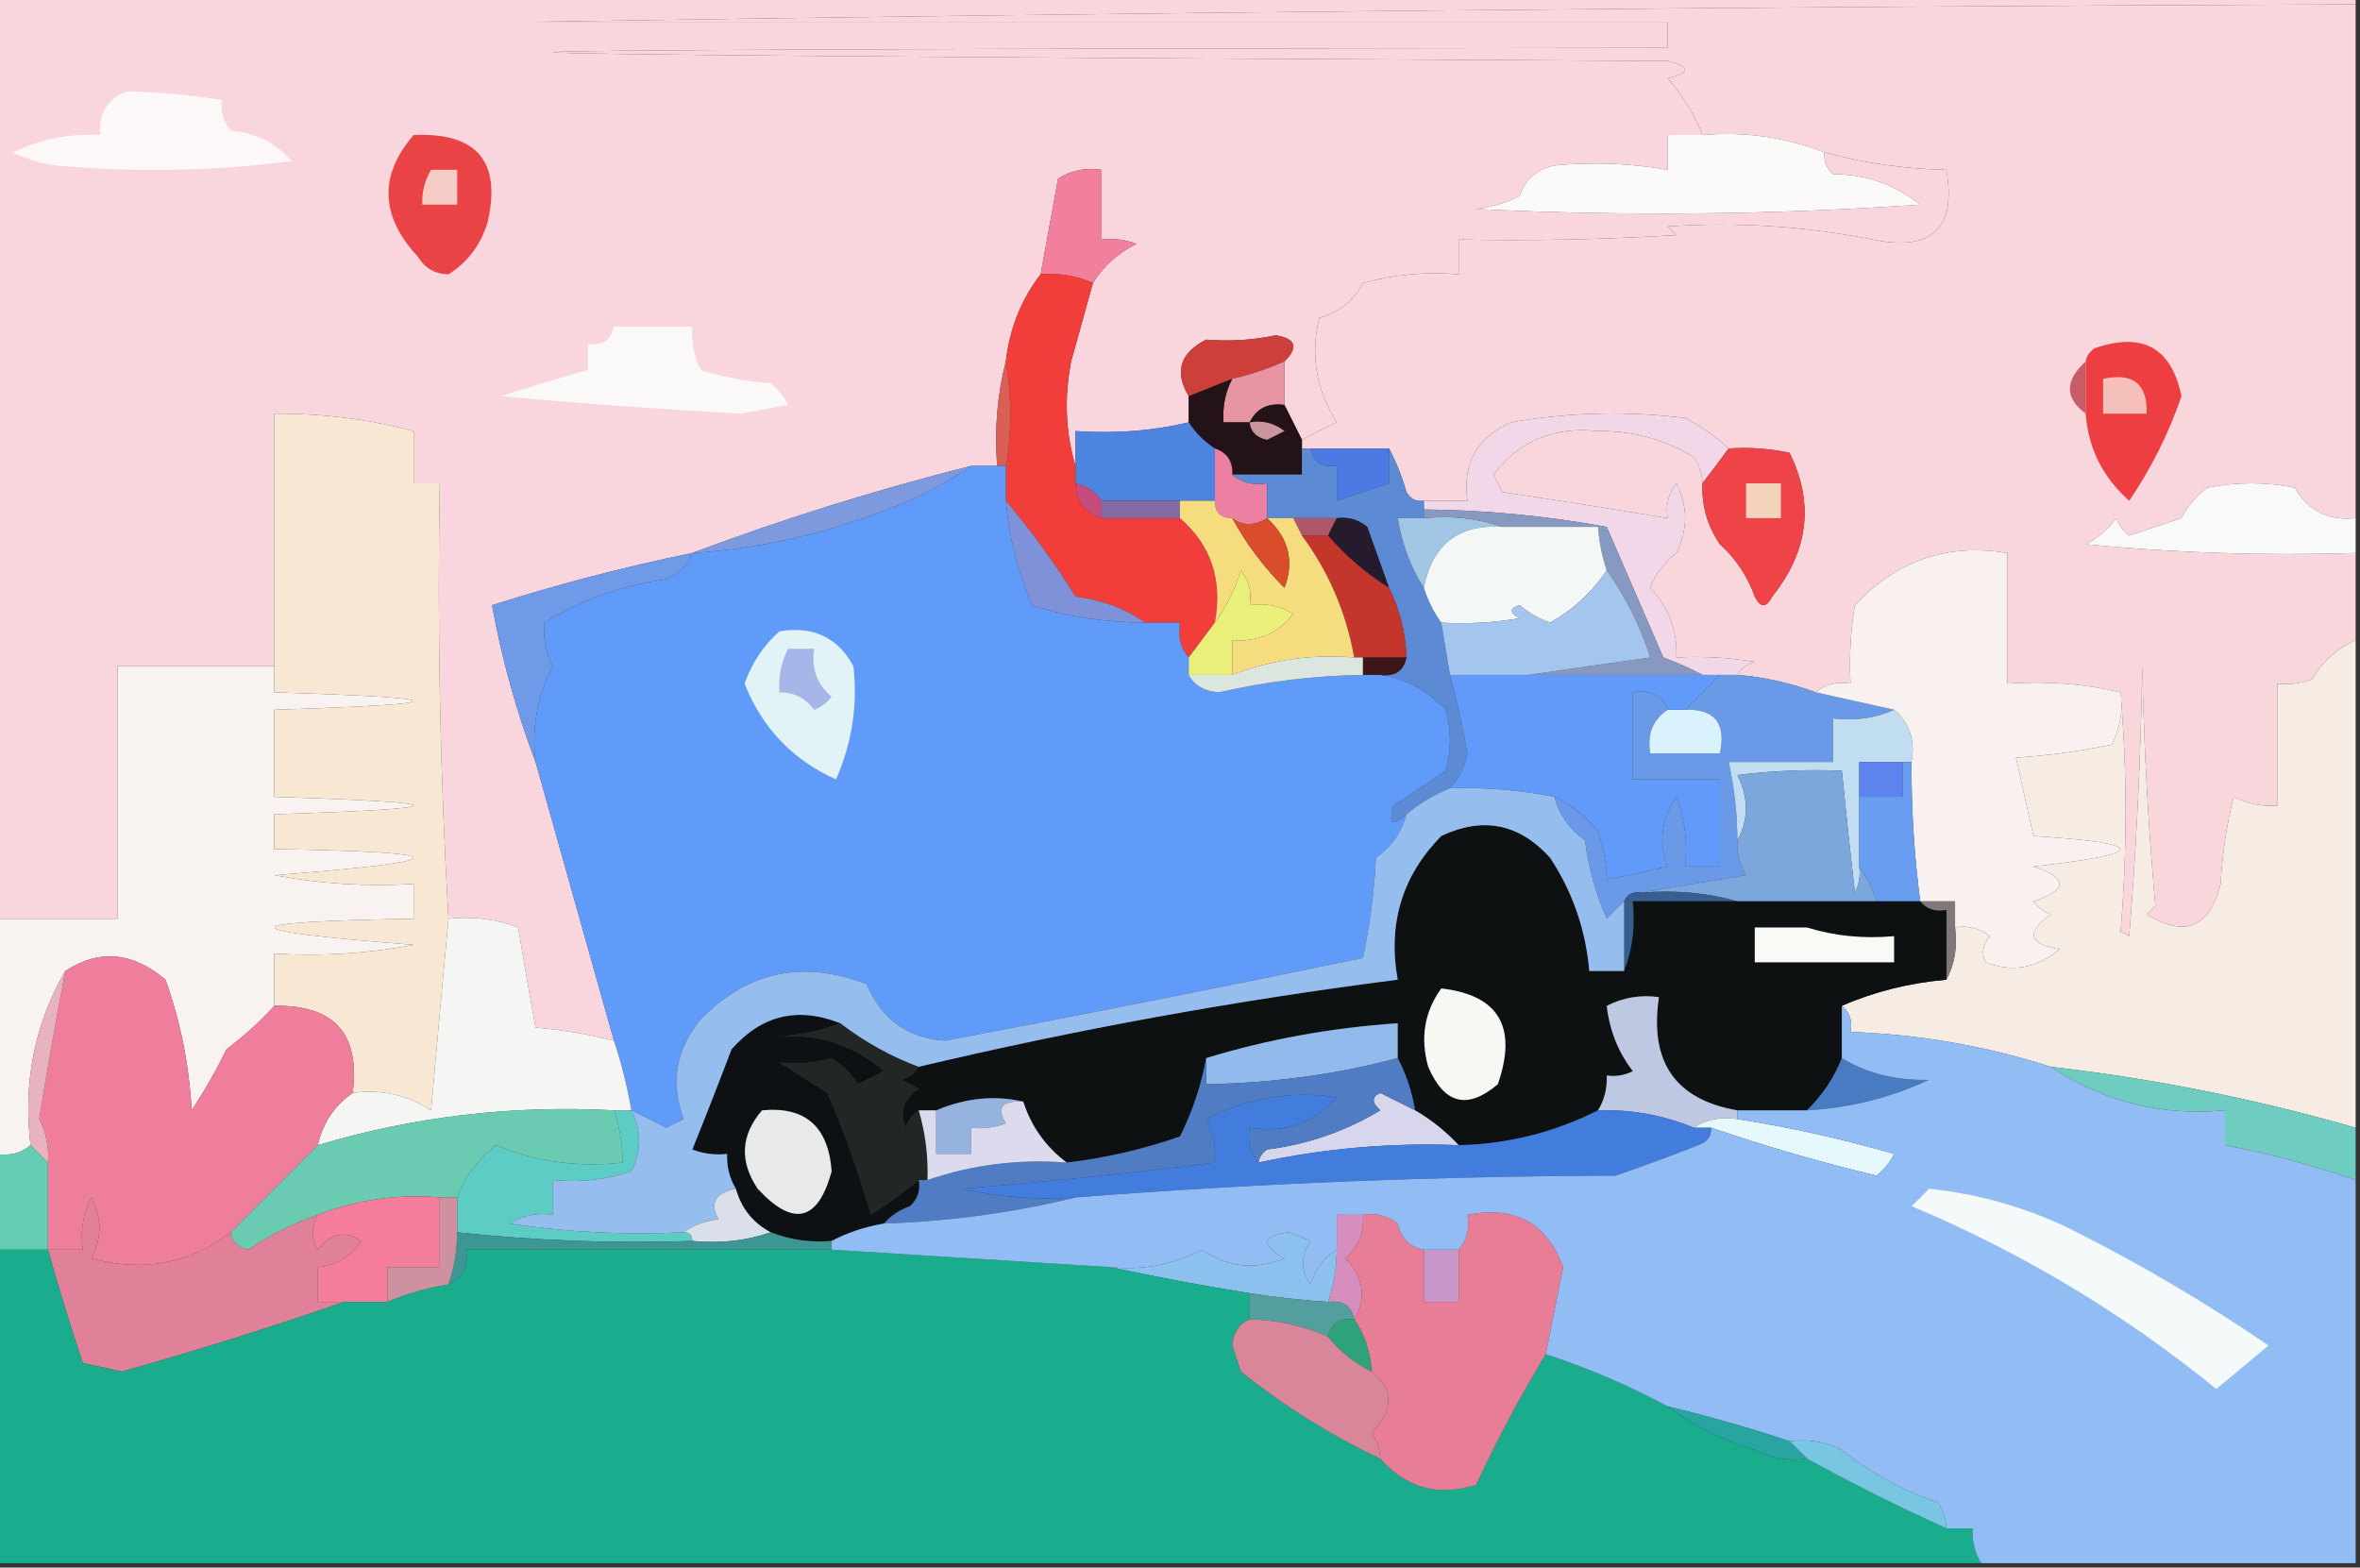
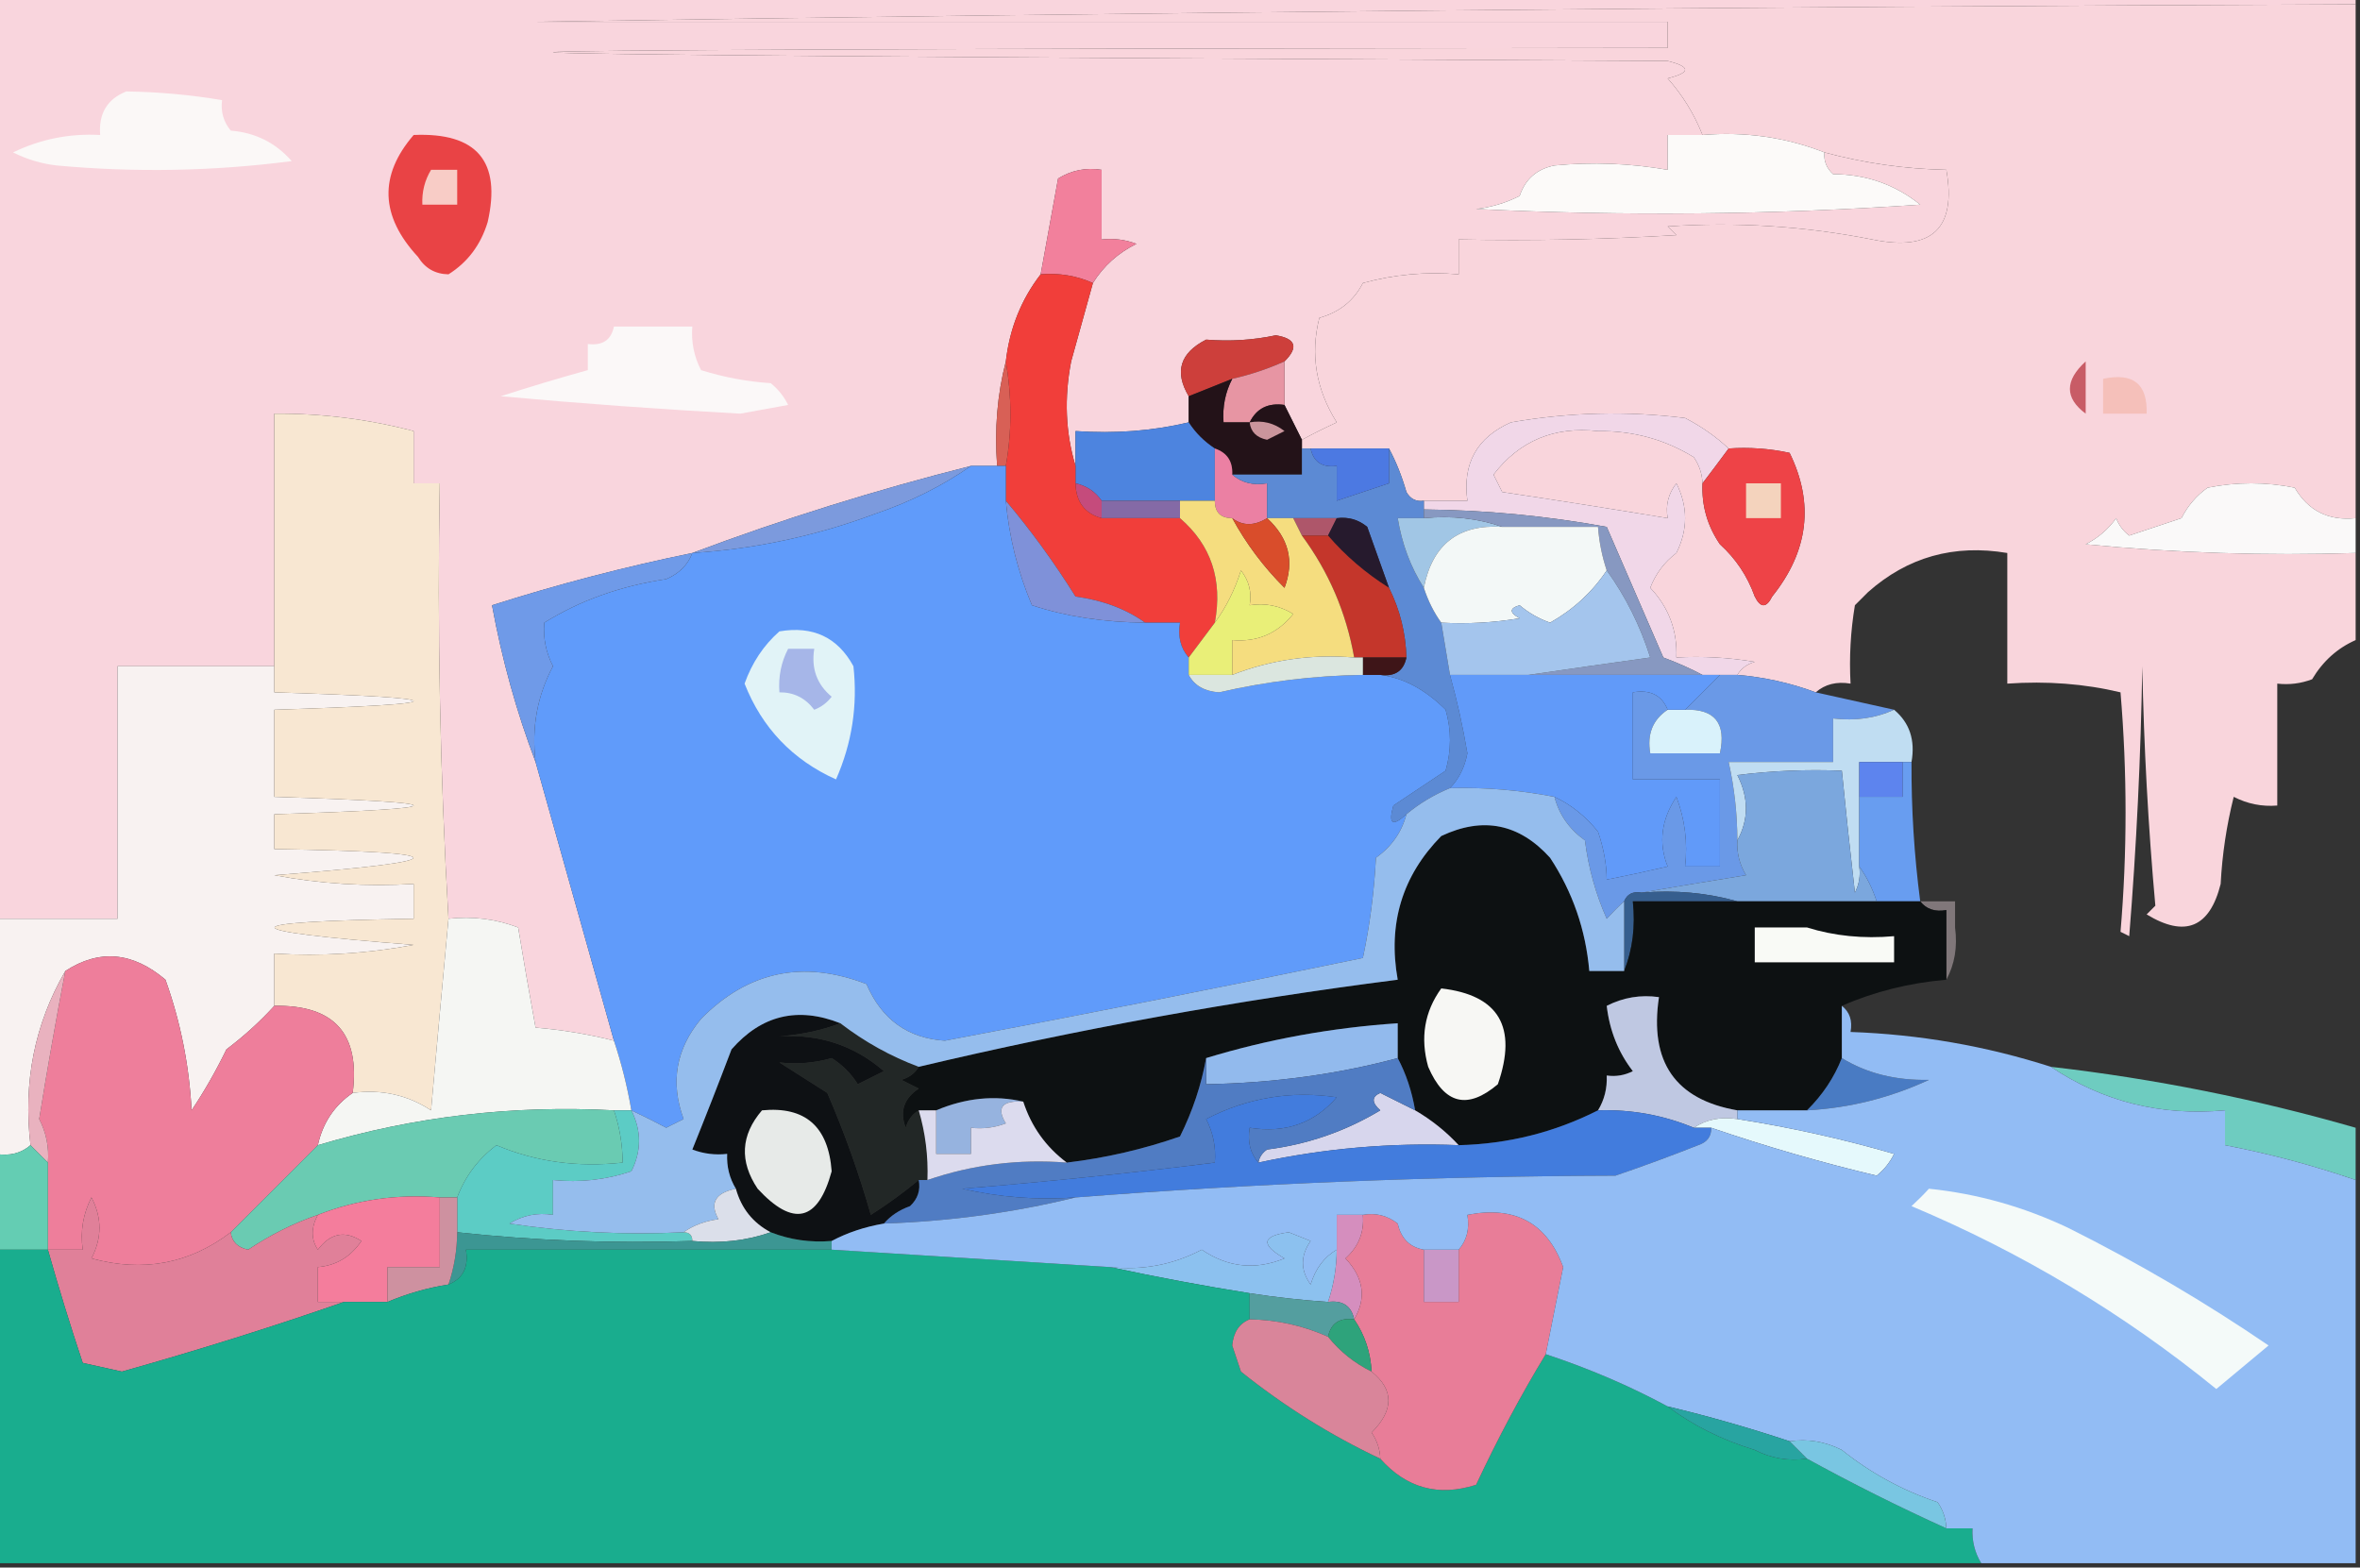
<svg xmlns="http://www.w3.org/2000/svg" style="shape-rendering:geometricPrecision; text-rendering:geometricPrecision; image-rendering:optimizeQuality; fill-rule:evenodd; clip-rule:evenodd" height="180px" width="271px" version="1.1">
  <rect width="100%" height="100%" fill="#333333" stroke="none" />
  <g>
    <path d="M -0.5,-0.5 C 89.833,-0.5 180.167,-0.5 270.5,-0.5C 270.5,-0.167 270.5,0.167 270.5,0.5C 200.83,0.762 131.163,1.428 61.5,2.5C 104.558,2.509 147.891,2.509 191.5,2.5C 191.5,3.5 191.5,4.5 191.5,5.5C 20.835,5.667 20.835,6.167 191.5,7C 194.167,7.667 194.167,8.333 191.5,9C 193.217,10.936 194.551,13.102 195.5,15.5C 194.167,15.5 192.833,15.5 191.5,15.5C 191.5,16.833 191.5,18.167 191.5,19.5C 187.181,18.751 182.848,18.584 178.5,19C 176.479,19.401 175.145,20.568 174.5,22.5C 172.922,23.298 171.256,23.798 169.5,24C 186.51,24.833 203.51,24.666 220.5,23.5C 217.606,21.179 214.273,20.012 210.5,20C 209.748,19.329 209.414,18.496 209.5,17.5C 214.067,18.736 218.734,19.402 223.5,19.5C 224.686,26.246 221.852,28.913 215,27.5C 207.218,25.964 199.384,25.464 191.5,26C 191.833,26.333 192.167,26.667 192.5,27C 184.173,27.5 175.84,27.666 167.5,27.5C 167.5,28.833 167.5,30.167 167.5,31.5C 163.774,31.177 160.107,31.511 156.5,32.5C 155.461,34.531 153.795,35.864 151.5,36.5C 150.444,40.703 151.111,44.703 153.5,48.5C 152.051,49.172 150.718,49.839 149.5,50.5C 148.833,49.167 148.167,47.833 147.5,46.5C 147.5,44.833 147.5,43.167 147.5,41.5C 149.137,39.876 148.803,38.876 146.5,38.5C 143.898,39.054 141.231,39.221 138.5,39C 135.5,40.525 134.833,42.692 136.5,45.5C 136.5,46.5 136.5,47.5 136.5,48.5C 132.366,49.485 128.032,49.818 123.5,49.5C 123.5,50.833 123.5,52.167 123.5,53.5C 122.355,49.689 122.188,45.689 123,41.5C 123.849,38.479 124.683,35.479 125.5,32.5C 126.716,30.549 128.382,29.049 130.5,28C 129.207,27.51 127.873,27.343 126.5,27.5C 126.5,24.833 126.5,22.167 126.5,19.5C 124.712,19.215 123.045,19.548 121.5,20.5C 120.832,24.197 120.165,27.863 119.5,31.5C 117.267,34.39 115.934,37.723 115.5,41.5C 114.517,45.298 114.183,49.298 114.5,53.5C 113.5,53.5 112.5,53.5 111.5,53.5C 100.522,56.273 89.855,59.606 79.5,63.5C 71.732,65.089 64.065,67.089 56.5,69.5C 57.645,75.748 59.312,81.748 61.5,87.5C 64.501,98.172 67.501,108.838 70.5,119.5C 67.587,118.759 64.587,118.259 61.5,118C 60.801,114.2 60.135,110.367 59.5,106.5C 56.913,105.52 54.247,105.187 51.5,105.5C 50.529,88.881 50.196,72.214 50.5,55.5C 49.5,55.5 48.5,55.5 47.5,55.5C 47.5,53.5 47.5,51.5 47.5,49.5C 42.277,48.127 36.944,47.461 31.5,47.5C 31.5,57.167 31.5,66.833 31.5,76.5C 25.5,76.5 19.5,76.5 13.5,76.5C 13.5,86.167 13.5,95.833 13.5,105.5C 8.833,105.5 4.167,105.5 -0.5,105.5C -0.5,70.167 -0.5,34.833 -0.5,-0.5 Z" fill="#f9d5dd" style="opacity:1" />
  </g>
  <g>
    <path d="M 270.5,0.5 C 270.5,20.167 270.5,39.833 270.5,59.5C 267.393,59.826 265.06,58.659 263.5,56C 260.167,55.333 256.833,55.333 253.5,56C 252.23,56.9 251.23,58.066 250.5,59.5C 248.5,60.167 246.5,60.833 244.5,61.5C 243.808,60.975 243.308,60.308 243,59.5C 242.1,60.77 240.934,61.77 239.5,62.5C 249.812,63.499 260.145,63.832 270.5,63.5C 270.5,66.833 270.5,70.167 270.5,73.5C 268.401,74.428 266.734,75.928 265.5,78C 264.207,78.49 262.873,78.657 261.5,78.5C 261.5,83.167 261.5,87.833 261.5,92.5C 259.738,92.643 258.071,92.309 256.5,91.5C 255.676,94.785 255.176,98.118 255,101.5C 253.742,106.522 250.909,107.689 246.5,105C 246.833,104.667 247.167,104.333 247.5,104C 246.681,94.911 246.181,85.744 246,76.5C 245.832,86.849 245.332,97.183 244.5,107.5C 244.167,107.333 243.833,107.167 243.5,107C 244.272,97.88 244.272,88.713 243.5,79.5C 239.366,78.515 235.032,78.182 230.5,78.5C 230.5,73.5 230.5,68.5 230.5,63.5C 224.374,62.467 219.041,63.967 214.5,68C 214,68.5 213.5,69 213,69.5C 212.502,72.482 212.335,75.482 212.5,78.5C 210.901,78.232 209.568,78.566 208.5,79.5C 205.598,78.422 202.598,77.756 199.5,77.5C 199.918,76.778 200.584,76.278 201.5,76C 198.518,75.502 195.518,75.335 192.5,75.5C 192.623,72.412 191.623,69.745 189.5,67.5C 190.115,65.884 191.115,64.55 192.5,63.5C 193.833,60.833 193.833,58.167 192.5,55.5C 191.571,56.689 191.238,58.022 191.5,59.5C 185.201,58.454 178.868,57.454 172.5,56.5C 172.167,55.833 171.833,55.167 171.5,54.5C 174.487,50.608 178.487,48.941 183.5,49.5C 187.505,49.452 191.172,50.452 194.5,52.5C 195.127,53.417 195.461,54.417 195.5,55.5C 195.387,58.049 196.054,60.382 197.5,62.5C 199.329,64.156 200.663,66.156 201.5,68.5C 202.167,69.833 202.833,69.833 203.5,68.5C 207.673,63.288 208.34,57.788 205.5,52C 203.19,51.503 200.857,51.337 198.5,51.5C 197.032,50.131 195.365,48.964 193.5,48C 186.808,47.169 180.142,47.336 173.5,48.5C 169.586,50.233 167.92,53.233 168.5,57.5C 166.833,57.5 165.167,57.5 163.5,57.5C 162.624,57.631 161.957,57.297 161.5,56.5C 160.972,54.664 160.306,52.997 159.5,51.5C 156.5,51.5 153.5,51.5 150.5,51.5C 150.167,51.5 149.833,51.5 149.5,51.5C 149.5,51.167 149.5,50.833 149.5,50.5C 150.718,49.839 152.051,49.172 153.5,48.5C 151.111,44.703 150.444,40.703 151.5,36.5C 153.795,35.864 155.461,34.531 156.5,32.5C 160.107,31.511 163.774,31.177 167.5,31.5C 167.5,30.167 167.5,28.833 167.5,27.5C 175.84,27.666 184.173,27.5 192.5,27C 192.167,26.667 191.833,26.333 191.5,26C 199.384,25.464 207.218,25.964 215,27.5C 221.852,28.913 224.686,26.246 223.5,19.5C 218.734,19.402 214.067,18.736 209.5,17.5C 205.066,15.763 200.399,15.096 195.5,15.5C 194.551,13.102 193.217,10.936 191.5,9C 194.167,8.333 194.167,7.667 191.5,7C 20.835,6.167 20.835,5.667 191.5,5.5C 191.5,4.5 191.5,3.5 191.5,2.5C 147.891,2.509 104.558,2.509 61.5,2.5C 131.163,1.428 200.83,0.762 270.5,0.5 Z" fill="#f9d5dc" style="opacity:1" />
  </g>
  <g>
    <path d="M 14.5,10.5 C 18.198,10.552 21.865,10.886 25.5,11.5C 25.33,12.822 25.663,13.989 26.5,15C 29.324,15.228 31.657,16.395 33.5,18.5C 24.518,19.665 15.518,19.832 6.5,19C 4.744,18.798 3.078,18.298 1.5,17.5C 4.654,15.974 7.987,15.307 11.5,15.5C 11.31,13.041 12.31,11.374 14.5,10.5 Z" fill="#fbf8f7" style="opacity:1" />
  </g>
  <g>
    <path d="M 47.5,15.5 C 54.756,15.19 57.59,18.524 56,25.5C 55.205,28.115 53.705,30.115 51.5,31.5C 49.971,31.471 48.804,30.805 48,29.5C 43.657,24.82 43.49,20.153 47.5,15.5 Z" fill="#e94345" style="opacity:1" />
  </g>
  <g>
    <path d="M 49.5,19.5 C 50.5,19.5 51.5,19.5 52.5,19.5C 52.5,20.833 52.5,22.167 52.5,23.5C 51.167,23.5 49.833,23.5 48.5,23.5C 48.433,22.041 48.766,20.708 49.5,19.5 Z" fill="#f8ccc6" style="opacity:1" />
  </g>
  <g>
    <path d="M 195.5,15.5 C 200.399,15.096 205.066,15.763 209.5,17.5C 209.414,18.496 209.748,19.329 210.5,20C 214.273,20.012 217.606,21.179 220.5,23.5C 203.51,24.666 186.51,24.833 169.5,24C 171.256,23.798 172.922,23.298 174.5,22.5C 175.145,20.568 176.479,19.401 178.5,19C 182.848,18.584 187.181,18.751 191.5,19.5C 191.5,18.167 191.5,16.833 191.5,15.5C 192.833,15.5 194.167,15.5 195.5,15.5 Z" fill="#fcfaf9" style="opacity:1" />
  </g>
  <g>
    <path d="M 125.5,32.5 C 123.621,31.659 121.621,31.325 119.5,31.5C 120.165,27.863 120.832,24.197 121.5,20.5C 123.045,19.548 124.712,19.215 126.5,19.5C 126.5,22.167 126.5,24.833 126.5,27.5C 127.873,27.343 129.207,27.51 130.5,28C 128.382,29.049 126.716,30.549 125.5,32.5 Z" fill="#f2809c" style="opacity:1" />
  </g>
  <g>
    <path d="M 147.5,41.5 C 145.579,42.363 143.579,43.029 141.5,43.5C 139.833,44.167 138.167,44.833 136.5,45.5C 134.833,42.692 135.5,40.525 138.5,39C 141.231,39.221 143.898,39.054 146.5,38.5C 148.803,38.876 149.137,39.876 147.5,41.5 Z" fill="#cd3f3b" style="opacity:1" />
  </g>
  <g>
    <path d="M 70.5,37.5 C 73.5,37.5 76.5,37.5 79.5,37.5C 79.357,39.262 79.691,40.929 80.5,42.5C 83.107,43.318 85.774,43.818 88.5,44C 89.357,44.689 90.023,45.522 90.5,46.5C 88.667,46.833 86.833,47.167 85,47.5C 75.822,46.999 66.655,46.333 57.5,45.5C 60.878,44.41 64.211,43.41 67.5,42.5C 67.5,41.5 67.5,40.5 67.5,39.5C 69.179,39.715 70.179,39.048 70.5,37.5 Z" fill="#fbf8f8" style="opacity:1" />
  </g>
  <g>
    <path d="M 239.5,41.5 C 239.5,43.5 239.5,45.5 239.5,47.5C 237.084,45.705 237.084,43.705 239.5,41.5 Z" fill="#c85c66" style="opacity:1" />
  </g>
  <g>
    <path d="M 147.5,41.5 C 147.5,43.167 147.5,44.833 147.5,46.5C 145.62,46.229 144.287,46.896 143.5,48.5C 142.5,48.5 141.5,48.5 140.5,48.5C 140.366,46.709 140.699,45.042 141.5,43.5C 143.579,43.029 145.579,42.363 147.5,41.5 Z" fill="#e795a3" style="opacity:1" />
  </g>
  <g>
    <path d="M 115.5,41.5 C 116.199,45.565 116.199,49.565 115.5,53.5C 115.167,53.5 114.833,53.5 114.5,53.5C 114.183,49.298 114.517,45.298 115.5,41.5 Z" fill="#d86056" style="opacity:1" />
  </g>
  <g>
    <path d="M 141.5,43.5 C 140.699,45.042 140.366,46.709 140.5,48.5C 141.5,48.5 142.5,48.5 143.5,48.5C 144.287,46.896 145.62,46.229 147.5,46.5C 148.167,47.833 148.833,49.167 149.5,50.5C 149.5,50.833 149.5,51.167 149.5,51.5C 149.5,52.5 149.5,53.5 149.5,54.5C 146.833,54.5 144.167,54.5 141.5,54.5C 141.573,52.973 140.906,51.973 139.5,51.5C 138.272,50.694 137.272,49.694 136.5,48.5C 136.5,47.5 136.5,46.5 136.5,45.5C 138.167,44.833 139.833,44.167 141.5,43.5 Z" fill="#231218" style="opacity:1" />
  </g>
  <g>
-     <path d="M 239.5,47.5 C 239.5,45.5 239.5,43.5 239.5,41.5C 239.611,40.883 239.944,40.383 240.5,40C 246.016,38.075 249.349,39.909 250.5,45.5C 249.03,49.774 247.03,53.774 244.5,57.5C 241.461,54.81 239.795,51.477 239.5,47.5 Z" fill="#ed3f41" style="opacity:1" />
-   </g>
+     </g>
  <g>
    <path d="M 241.5,43.5 C 244.95,42.756 246.616,44.09 246.5,47.5C 244.833,47.5 243.167,47.5 241.5,47.5C 241.5,46.167 241.5,44.833 241.5,43.5 Z" fill="#f5c0ba" style="opacity:1" />
  </g>
  <g>
    <path d="M 143.5,48.5 C 144.978,48.238 146.311,48.571 147.5,49.5C 146.833,49.833 146.167,50.167 145.5,50.5C 144.287,50.253 143.62,49.586 143.5,48.5 Z" fill="#ca959c" style="opacity:1" />
  </g>
  <g>
    <path d="M 198.5,51.5 C 197.488,52.872 196.488,54.205 195.5,55.5C 195.461,54.417 195.127,53.417 194.5,52.5C 191.172,50.452 187.505,49.452 183.5,49.5C 178.487,48.941 174.487,50.608 171.5,54.5C 171.833,55.167 172.167,55.833 172.5,56.5C 178.868,57.454 185.201,58.454 191.5,59.5C 191.238,58.022 191.571,56.689 192.5,55.5C 193.833,58.167 193.833,60.833 192.5,63.5C 191.115,64.55 190.115,65.884 189.5,67.5C 191.623,69.745 192.623,72.412 192.5,75.5C 195.518,75.335 198.518,75.502 201.5,76C 200.584,76.278 199.918,76.778 199.5,77.5C 198.833,77.5 198.167,77.5 197.5,77.5C 196.833,77.5 196.167,77.5 195.5,77.5C 194.122,76.766 192.622,76.099 191,75.5C 188.833,70.5 186.667,65.5 184.5,60.5C 177.556,59.232 170.556,58.566 163.5,58.5C 163.5,58.167 163.5,57.833 163.5,57.5C 165.167,57.5 166.833,57.5 168.5,57.5C 167.92,53.233 169.586,50.233 173.5,48.5C 180.142,47.336 186.808,47.169 193.5,48C 195.365,48.964 197.032,50.131 198.5,51.5 Z" fill="#f1d7e8" style="opacity:1" />
  </g>
  <g>
    <path d="M 136.5,48.5 C 137.272,49.694 138.272,50.694 139.5,51.5C 139.5,53.5 139.5,55.5 139.5,57.5C 138.167,57.5 136.833,57.5 135.5,57.5C 132.5,57.5 129.5,57.5 126.5,57.5C 125.778,56.449 124.778,55.782 123.5,55.5C 123.5,54.833 123.5,54.167 123.5,53.5C 123.5,52.167 123.5,50.833 123.5,49.5C 128.032,49.818 132.366,49.485 136.5,48.5 Z" fill="#4d84df" style="opacity:1" />
  </g>
  <g>
    <path d="M 270.5,59.5 C 270.5,60.833 270.5,62.167 270.5,63.5C 260.145,63.832 249.812,63.499 239.5,62.5C 240.934,61.77 242.1,60.77 243,59.5C 243.308,60.308 243.808,60.975 244.5,61.5C 246.5,60.833 248.5,60.167 250.5,59.5C 251.23,58.066 252.23,56.9 253.5,56C 256.833,55.333 260.167,55.333 263.5,56C 265.06,58.659 267.393,59.826 270.5,59.5 Z" fill="#faf9f9" style="opacity:1" />
  </g>
  <g>
    <path d="M 139.5,51.5 C 140.906,51.973 141.573,52.973 141.5,54.5C 142.568,55.434 143.901,55.768 145.5,55.5C 145.5,56.833 145.5,58.167 145.5,59.5C 144.036,60.405 142.702,60.405 141.5,59.5C 140.167,59.5 139.5,58.833 139.5,57.5C 139.5,55.5 139.5,53.5 139.5,51.5 Z" fill="#eb80a3" style="opacity:1" />
  </g>
  <g>
    <path d="M 149.5,51.5 C 149.833,51.5 150.167,51.5 150.5,51.5C 150.821,53.048 151.821,53.715 153.5,53.5C 153.5,54.833 153.5,56.167 153.5,57.5C 155.5,56.833 157.5,56.167 159.5,55.5C 159.5,54.167 159.5,52.833 159.5,51.5C 160.306,52.997 160.972,54.664 161.5,56.5C 161.957,57.297 162.624,57.631 163.5,57.5C 163.5,57.833 163.5,58.167 163.5,58.5C 163.5,58.833 163.5,59.167 163.5,59.5C 162.5,59.5 161.5,59.5 160.5,59.5C 160.98,62.443 161.98,65.11 163.5,67.5C 163.989,68.995 164.655,70.329 165.5,71.5C 165.833,73.5 166.167,75.5 166.5,77.5C 167.32,80.448 167.986,83.448 168.5,86.5C 168.197,88.114 167.53,89.448 166.5,90.5C 164.668,91.249 163.001,92.249 161.5,93.5C 159.895,94.969 159.395,94.635 160,92.5C 162,91.167 164,89.833 166,88.5C 166.667,86.167 166.667,83.833 166,81.5C 163.633,79.156 161.133,77.822 158.5,77.5C 160.179,77.715 161.179,77.048 161.5,75.5C 161.416,72.673 160.75,70.006 159.5,67.5C 158.68,65.188 157.847,62.854 157,60.5C 155.989,59.663 154.822,59.33 153.5,59.5C 151.833,59.5 150.167,59.5 148.5,59.5C 147.5,59.5 146.5,59.5 145.5,59.5C 145.5,58.167 145.5,56.833 145.5,55.5C 143.901,55.768 142.568,55.434 141.5,54.5C 144.167,54.5 146.833,54.5 149.5,54.5C 149.5,53.5 149.5,52.5 149.5,51.5 Z" fill="#5c8ad4" style="opacity:1" />
  </g>
  <g>
    <path d="M 150.5,51.5 C 153.5,51.5 156.5,51.5 159.5,51.5C 159.5,52.833 159.5,54.167 159.5,55.5C 157.5,56.167 155.5,56.833 153.5,57.5C 153.5,56.167 153.5,54.833 153.5,53.5C 151.821,53.715 150.821,53.048 150.5,51.5 Z" fill="#4c79e2" style="opacity:1" />
  </g>
  <g>
    <path d="M 123.5,55.5 C 124.778,55.782 125.778,56.449 126.5,57.5C 126.5,58.167 126.5,58.833 126.5,59.5C 124.554,58.965 123.554,57.632 123.5,55.5 Z" fill="#c54b7c" style="opacity:1" />
  </g>
  <g>
    <path d="M 126.5,57.5 C 129.5,57.5 132.5,57.5 135.5,57.5C 135.5,58.167 135.5,58.833 135.5,59.5C 132.5,59.5 129.5,59.5 126.5,59.5C 126.5,58.833 126.5,58.167 126.5,57.5 Z" fill="#846aa6" style="opacity:1" />
  </g>
  <g>
    <path d="M 111.5,53.5 C 108.213,55.793 104.547,57.627 100.5,59C 93.704,61.538 86.704,63.038 79.5,63.5C 89.855,59.606 100.522,56.273 111.5,53.5 Z" fill="#7c9add" style="opacity:1" />
  </g>
  <g>
    <path d="M 148.5,59.5 C 150.167,59.5 151.833,59.5 153.5,59.5C 153.167,60.167 152.833,60.833 152.5,61.5C 151.5,61.5 150.5,61.5 149.5,61.5C 149.167,60.833 148.833,60.167 148.5,59.5 Z" fill="#ae566a" style="opacity:1" />
  </g>
  <g>
    <path d="M 198.5,51.5 C 200.857,51.337 203.19,51.503 205.5,52C 208.34,57.788 207.673,63.288 203.5,68.5C 202.833,69.833 202.167,69.833 201.5,68.5C 200.663,66.156 199.329,64.156 197.5,62.5C 196.054,60.382 195.387,58.049 195.5,55.5C 196.488,54.205 197.488,52.872 198.5,51.5 Z" fill="#ee4347" style="opacity:1" />
  </g>
  <g>
    <path d="M 200.5,55.5 C 201.833,55.5 203.167,55.5 204.5,55.5C 204.5,56.833 204.5,58.167 204.5,59.5C 203.167,59.5 201.833,59.5 200.5,59.5C 200.5,58.167 200.5,56.833 200.5,55.5 Z" fill="#f4d3bd" style="opacity:1" />
  </g>
  <g>
    <path d="M 163.5,59.5 C 166.713,59.19 169.713,59.523 172.5,60.5C 167.478,60.185 164.478,62.519 163.5,67.5C 161.98,65.11 160.98,62.443 160.5,59.5C 161.5,59.5 162.5,59.5 163.5,59.5 Z" fill="#a1c6e5" style="opacity:1" />
  </g>
  <g>
    <path d="M 119.5,31.5 C 121.621,31.325 123.621,31.659 125.5,32.5C 124.683,35.479 123.849,38.479 123,41.5C 122.188,45.689 122.355,49.689 123.5,53.5C 123.5,54.167 123.5,54.833 123.5,55.5C 123.554,57.632 124.554,58.965 126.5,59.5C 129.5,59.5 132.5,59.5 135.5,59.5C 139.079,62.59 140.413,66.59 139.5,71.5C 138.5,72.833 137.5,74.167 136.5,75.5C 135.566,74.432 135.232,73.099 135.5,71.5C 134.167,71.5 132.833,71.5 131.5,71.5C 129.283,69.92 126.616,68.92 123.5,68.5C 121.057,64.589 118.39,60.922 115.5,57.5C 115.5,56.167 115.5,54.833 115.5,53.5C 116.199,49.565 116.199,45.565 115.5,41.5C 115.934,37.723 117.267,34.39 119.5,31.5 Z" fill="#f13e3a" style="opacity:1" />
  </g>
  <g>
    <path d="M 111.5,53.5 C 112.5,53.5 113.5,53.5 114.5,53.5C 114.833,53.5 115.167,53.5 115.5,53.5C 115.5,54.833 115.5,56.167 115.5,57.5C 115.872,61.655 116.872,65.655 118.5,69.5C 122.392,70.787 126.725,71.454 131.5,71.5C 132.833,71.5 134.167,71.5 135.5,71.5C 135.232,73.099 135.566,74.432 136.5,75.5C 136.5,76.167 136.5,76.833 136.5,77.5C 137.152,78.725 138.319,79.392 140,79.5C 145.434,78.246 150.934,77.579 156.5,77.5C 157.167,77.5 157.833,77.5 158.5,77.5C 161.133,77.822 163.633,79.156 166,81.5C 166.667,83.833 166.667,86.167 166,88.5C 164,89.833 162,91.167 160,92.5C 159.395,94.635 159.895,94.969 161.5,93.5C 160.969,95.544 159.802,97.211 158,98.5C 157.797,102.421 157.297,106.255 156.5,110C 140.436,113.335 124.436,116.501 108.5,119.5C 104.241,119.223 101.241,117.057 99.5,113C 92.216,110.197 85.883,111.53 80.5,117C 77.619,120.456 76.952,124.289 78.5,128.5C 77.833,128.833 77.167,129.167 76.5,129.5C 75.133,128.775 73.8,128.108 72.5,127.5C 72.037,124.779 71.371,122.112 70.5,119.5C 67.501,108.838 64.501,98.172 61.5,87.5C 61.021,83.566 61.688,79.899 63.5,76.5C 62.691,74.929 62.357,73.262 62.5,71.5C 66.59,68.953 71.256,67.286 76.5,66.5C 77.993,65.859 78.993,64.859 79.5,63.5C 86.704,63.038 93.704,61.538 100.5,59C 104.547,57.627 108.213,55.793 111.5,53.5 Z" fill="#609bfa" style="opacity:1" />
  </g>
  <g>
    <path d="M 153.5,59.5 C 154.822,59.33 155.989,59.663 157,60.5C 157.847,62.854 158.68,65.188 159.5,67.5C 156.822,65.816 154.488,63.816 152.5,61.5C 152.833,60.833 153.167,60.167 153.5,59.5 Z" fill="#261a2d" style="opacity:1" />
  </g>
  <g>
    <path d="M 163.5,59.5 C 163.5,59.167 163.5,58.833 163.5,58.5C 170.556,58.566 177.556,59.232 184.5,60.5C 186.667,65.5 188.833,70.5 191,75.5C 192.622,76.099 194.122,76.766 195.5,77.5C 188.833,77.5 182.167,77.5 175.5,77.5C 180.017,76.834 184.683,76.167 189.5,75.5C 188.33,71.827 186.663,68.493 184.5,65.5C 183.962,63.883 183.629,62.216 183.5,60.5C 179.833,60.5 176.167,60.5 172.5,60.5C 169.713,59.523 166.713,59.19 163.5,59.5 Z" fill="#8798c1" style="opacity:1" />
  </g>
  <g>
    <path d="M 115.5,57.5 C 118.39,60.922 121.057,64.589 123.5,68.5C 126.616,68.92 129.283,69.92 131.5,71.5C 126.725,71.454 122.392,70.787 118.5,69.5C 116.872,65.655 115.872,61.655 115.5,57.5 Z" fill="#7f91d9" style="opacity:1" />
  </g>
  <g>
    <path d="M 172.5,60.5 C 176.167,60.5 179.833,60.5 183.5,60.5C 183.629,62.216 183.962,63.883 184.5,65.5C 182.845,67.986 180.678,69.986 178,71.5C 176.715,71.05 175.548,70.383 174.5,69.5C 173.304,69.846 173.304,70.346 174.5,71C 171.518,71.498 168.518,71.665 165.5,71.5C 164.655,70.329 163.989,68.995 163.5,67.5C 164.478,62.519 167.478,60.185 172.5,60.5 Z" fill="#f3f8f7" style="opacity:1" />
  </g>
  <g>
    <path d="M 149.5,61.5 C 150.5,61.5 151.5,61.5 152.5,61.5C 154.488,63.816 156.822,65.816 159.5,67.5C 160.75,70.006 161.416,72.673 161.5,75.5C 159.833,75.5 158.167,75.5 156.5,75.5C 156.167,75.5 155.833,75.5 155.5,75.5C 154.587,70.344 152.587,65.677 149.5,61.5 Z" fill="#c4362b" style="opacity:1" />
  </g>
  <g>
    <path d="M 184.5,65.5 C 186.663,68.493 188.33,71.827 189.5,75.5C 184.683,76.167 180.017,76.834 175.5,77.5C 172.5,77.5 169.5,77.5 166.5,77.5C 166.167,75.5 165.833,73.5 165.5,71.5C 168.518,71.665 171.518,71.498 174.5,71C 173.304,70.346 173.304,69.846 174.5,69.5C 175.548,70.383 176.715,71.05 178,71.5C 180.678,69.986 182.845,67.986 184.5,65.5 Z" fill="#a4c5ed" style="opacity:1" />
  </g>
  <g>
    <path d="M 141.5,77.5 C 139.833,77.5 138.167,77.5 136.5,77.5C 136.5,76.833 136.5,76.167 136.5,75.5C 137.5,74.167 138.5,72.833 139.5,71.5C 140.792,69.745 141.792,67.745 142.5,65.5C 143.429,66.689 143.762,68.022 143.5,69.5C 145.288,69.215 146.955,69.548 148.5,70.5C 146.703,72.752 144.37,73.752 141.5,73.5C 141.5,74.833 141.5,76.167 141.5,77.5 Z" fill="#e9ef78" style="opacity:1" />
  </g>
  <g>
    <path d="M 79.5,63.5 C 78.993,64.859 77.993,65.859 76.5,66.5C 71.256,67.286 66.59,68.953 62.5,71.5C 62.357,73.262 62.691,74.929 63.5,76.5C 61.688,79.899 61.021,83.566 61.5,87.5C 59.312,81.748 57.645,75.748 56.5,69.5C 64.065,67.089 71.732,65.089 79.5,63.5 Z" fill="#6f9ae8" style="opacity:1" />
  </g>
  <g>
    <path d="M 135.5,57.5 C 136.833,57.5 138.167,57.5 139.5,57.5C 139.5,58.833 140.167,59.5 141.5,59.5C 143.098,62.436 145.098,65.103 147.5,67.5C 148.653,64.447 147.987,61.78 145.5,59.5C 146.5,59.5 147.5,59.5 148.5,59.5C 148.833,60.167 149.167,60.833 149.5,61.5C 152.587,65.677 154.587,70.344 155.5,75.5C 150.601,75.096 145.934,75.763 141.5,77.5C 141.5,76.167 141.5,74.833 141.5,73.5C 144.37,73.752 146.703,72.752 148.5,70.5C 146.955,69.548 145.288,69.215 143.5,69.5C 143.762,68.022 143.429,66.689 142.5,65.5C 141.792,67.745 140.792,69.745 139.5,71.5C 140.413,66.59 139.079,62.59 135.5,59.5C 135.5,58.833 135.5,58.167 135.5,57.5 Z" fill="#f5dd7f" style="opacity:1" />
  </g>
  <g>
    <path d="M 141.5,59.5 C 142.702,60.405 144.036,60.405 145.5,59.5C 147.987,61.78 148.653,64.447 147.5,67.5C 145.098,65.103 143.098,62.436 141.5,59.5 Z" fill="#d94d2b" style="opacity:1" />
  </g>
  <g>
    <path d="M 156.5,75.5 C 158.167,75.5 159.833,75.5 161.5,75.5C 161.179,77.048 160.179,77.715 158.5,77.5C 157.833,77.5 157.167,77.5 156.5,77.5C 156.5,76.833 156.5,76.167 156.5,75.5 Z" fill="#3e1518" style="opacity:1" />
  </g>
  <g>
    <path d="M 155.5,75.5 C 155.833,75.5 156.167,75.5 156.5,75.5C 156.5,76.167 156.5,76.833 156.5,77.5C 150.934,77.579 145.434,78.246 140,79.5C 138.319,79.392 137.152,78.725 136.5,77.5C 138.167,77.5 139.833,77.5 141.5,77.5C 145.934,75.763 150.601,75.096 155.5,75.5 Z" fill="#dbe6df" style="opacity:1" />
  </g>
  <g>
    <path d="M 89.5,72.5 C 93.355,71.845 96.188,73.179 98,76.5C 98.501,80.999 97.834,85.332 96,89.5C 91.01,87.255 87.51,83.588 85.5,78.5C 86.361,76.089 87.694,74.089 89.5,72.5 Z" fill="#e1f3f7" style="opacity:1" />
  </g>
  <g>
    <path d="M 90.5,74.5 C 91.5,74.5 92.5,74.5 93.5,74.5C 93.141,76.766 93.808,78.599 95.5,80C 94.975,80.692 94.308,81.192 93.5,81.5C 92.476,80.147 91.143,79.48 89.5,79.5C 89.366,77.709 89.699,76.042 90.5,74.5 Z" fill="#a6b6e8" style="opacity:1" />
  </g>
  <g>
    <path d="M 197.5,77.5 C 198.167,77.5 198.833,77.5 199.5,77.5C 202.598,77.756 205.598,78.422 208.5,79.5C 211.5,80.167 214.5,80.833 217.5,81.5C 215.393,82.468 213.059,82.802 210.5,82.5C 210.5,84.167 210.5,85.833 210.5,87.5C 206.5,87.5 202.5,87.5 198.5,87.5C 199.159,90.455 199.492,93.455 199.5,96.5C 199.421,97.93 199.754,99.264 200.5,100.5C 196.353,101.167 192.353,101.834 188.5,102.5C 187.508,102.328 186.842,102.662 186.5,103.5C 185.849,104.091 185.182,104.757 184.5,105.5C 183.226,102.633 182.393,99.633 182,96.5C 180.198,95.211 179.031,93.544 178.5,91.5C 180.417,92.406 182.083,93.739 183.5,95.5C 184.158,97.437 184.491,99.27 184.5,101C 186.759,100.561 189.092,100.061 191.5,99.5C 190.422,96.801 190.755,94.135 192.5,91.5C 193.48,94.087 193.813,96.753 193.5,99.5C 194.833,99.5 196.167,99.5 197.5,99.5C 197.5,96.167 197.5,92.833 197.5,89.5C 194.167,89.5 190.833,89.5 187.5,89.5C 187.5,86.167 187.5,82.833 187.5,79.5C 189.483,79.157 190.817,79.823 191.5,81.5C 189.787,82.635 189.12,84.302 189.5,86.5C 192.167,86.5 194.833,86.5 197.5,86.5C 198.244,83.05 196.91,81.384 193.5,81.5C 194.833,80.167 196.167,78.833 197.5,77.5 Z" fill="#6a99e7" style="opacity:1" />
  </g>
  <g>
    <path d="M 191.5,81.5 C 192.167,81.5 192.833,81.5 193.5,81.5C 196.91,81.384 198.244,83.05 197.5,86.5C 194.833,86.5 192.167,86.5 189.5,86.5C 189.12,84.302 189.787,82.635 191.5,81.5 Z" fill="#d9f2fb" style="opacity:1" />
  </g>
  <g>
    <path d="M 31.5,76.5 C 31.5,77.5 31.5,78.5 31.5,79.5C 52.833,80.167 52.833,80.833 31.5,81.5C 31.5,84.833 31.5,88.167 31.5,91.5C 52.833,92.167 52.833,92.833 31.5,93.5C 31.5,94.833 31.5,96.167 31.5,97.5C 52.792,97.841 52.792,98.841 31.5,100.5C 36.792,101.495 42.125,101.828 47.5,101.5C 47.5,102.833 47.5,104.167 47.5,105.5C 26.208,105.841 26.208,106.841 47.5,108.5C 42.208,109.495 36.875,109.828 31.5,109.5C 31.5,111.5 31.5,113.5 31.5,115.5C 29.862,117.301 28.029,118.967 26,120.5C 24.818,122.938 23.485,125.271 22,127.5C 21.731,122.334 20.731,117.334 19,112.5C 15.23,109.298 11.397,108.964 7.5,111.5C 3.977,117.58 2.644,124.246 3.5,131.5C 2.432,132.434 1.099,132.768 -0.5,132.5C -0.5,123.5 -0.5,114.5 -0.5,105.5C 4.167,105.5 8.833,105.5 13.5,105.5C 13.5,95.833 13.5,86.167 13.5,76.5C 19.5,76.5 25.5,76.5 31.5,76.5 Z" fill="#f8f2f1" style="opacity:1" />
  </g>
  <g>
    <path d="M 166.5,77.5 C 169.5,77.5 172.5,77.5 175.5,77.5C 182.167,77.5 188.833,77.5 195.5,77.5C 196.167,77.5 196.833,77.5 197.5,77.5C 196.167,78.833 194.833,80.167 193.5,81.5C 192.833,81.5 192.167,81.5 191.5,81.5C 190.817,79.823 189.483,79.157 187.5,79.5C 187.5,82.833 187.5,86.167 187.5,89.5C 190.833,89.5 194.167,89.5 197.5,89.5C 197.5,92.833 197.5,96.167 197.5,99.5C 196.167,99.5 194.833,99.5 193.5,99.5C 193.813,96.753 193.48,94.087 192.5,91.5C 190.755,94.135 190.422,96.801 191.5,99.5C 189.092,100.061 186.759,100.561 184.5,101C 184.491,99.27 184.158,97.437 183.5,95.5C 182.083,93.739 180.417,92.406 178.5,91.5C 174.548,90.728 170.548,90.395 166.5,90.5C 167.53,89.448 168.197,88.114 168.5,86.5C 167.986,83.448 167.32,80.448 166.5,77.5 Z" fill="#619af9" style="opacity:1" />
  </g>
  <g>
    <path d="M 217.5,81.5 C 219.28,82.99 219.946,84.99 219.5,87.5C 219.167,87.5 218.833,87.5 218.5,87.5C 216.833,87.5 215.167,87.5 213.5,87.5C 213.5,88.833 213.5,90.167 213.5,91.5C 213.5,94.167 213.5,96.833 213.5,99.5C 213.649,100.552 213.483,101.552 213,102.5C 212.462,97.829 211.962,93.162 211.5,88.5C 207.486,88.335 203.486,88.501 199.5,89C 200.814,91.605 200.814,94.105 199.5,96.5C 199.492,93.455 199.159,90.455 198.5,87.5C 202.5,87.5 206.5,87.5 210.5,87.5C 210.5,85.833 210.5,84.167 210.5,82.5C 213.059,82.802 215.393,82.468 217.5,81.5 Z" fill="#c0ddf2" style="opacity:1" />
  </g>
  <g>
    <path d="M 213.5,99.5 C 214.345,100.671 215.011,102.005 215.5,103.5C 210.167,103.5 204.833,103.5 199.5,103.5C 196.038,102.518 192.371,102.185 188.5,102.5C 192.353,101.834 196.353,101.167 200.5,100.5C 199.754,99.264 199.421,97.93 199.5,96.5C 200.814,94.105 200.814,91.605 199.5,89C 203.486,88.501 207.486,88.335 211.5,88.5C 211.962,93.162 212.462,97.829 213,102.5C 213.483,101.552 213.649,100.552 213.5,99.5 Z" fill="#7ba7dd" style="opacity:1" />
  </g>
  <g>
    <path d="M 218.5,87.5 C 218.5,88.833 218.5,90.167 218.5,91.5C 216.833,91.5 215.167,91.5 213.5,91.5C 213.5,90.167 213.5,88.833 213.5,87.5C 215.167,87.5 216.833,87.5 218.5,87.5 Z" fill="#5d84ee" style="opacity:1" />
  </g>
  <g>
-     <path d="M 243.5,79.5 C 243.799,81.604 243.466,83.604 242.5,85.5C 238.889,86.262 235.222,86.762 231.5,87C 232.167,90 232.833,93 233.5,96C 246.785,96.848 246.785,98.014 233.5,99.5C 237.5,100.833 237.5,102.167 233.5,103.5C 234.025,104.192 234.692,104.692 235.5,105C 232.584,107.071 232.918,108.405 236.5,109C 233.895,111.197 231.061,111.697 228,110.5C 227.508,109.451 227.674,108.451 228.5,107.5C 227.311,106.571 225.978,106.238 224.5,106.5C 224.5,105.5 224.5,104.5 224.5,103.5C 223.167,103.5 221.833,103.5 220.5,103.5C 219.806,98.195 219.472,92.862 219.5,87.5C 219.946,84.99 219.28,82.99 217.5,81.5C 214.5,80.833 211.5,80.167 208.5,79.5C 209.568,78.566 210.901,78.232 212.5,78.5C 212.335,75.482 212.502,72.482 213,69.5C 213.5,69 214,68.5 214.5,68C 219.041,63.967 224.374,62.467 230.5,63.5C 230.5,68.5 230.5,73.5 230.5,78.5C 235.032,78.182 239.366,78.515 243.5,79.5 Z" fill="#f8f1f0" style="opacity:1" />
-   </g>
-   <g>
-     <path d="M 270.5,73.5 C 270.5,92.167 270.5,110.833 270.5,129.5C 259.067,126.204 247.401,123.871 235.5,122.5C 228.054,120.109 220.388,118.776 212.5,118.5C 212.737,117.209 212.404,116.209 211.5,115.5C 215.232,113.869 219.232,112.869 223.5,112.5C 224.461,110.735 224.795,108.735 224.5,106.5C 225.978,106.238 227.311,106.571 228.5,107.5C 227.674,108.451 227.508,109.451 228,110.5C 231.061,111.697 233.895,111.197 236.5,109C 232.918,108.405 232.584,107.071 235.5,105C 234.692,104.692 234.025,104.192 233.5,103.5C 237.5,102.167 237.5,100.833 233.5,99.5C 246.785,98.014 246.785,96.848 233.5,96C 232.833,93 232.167,90 231.5,87C 235.222,86.762 238.889,86.262 242.5,85.5C 243.466,83.604 243.799,81.604 243.5,79.5C 244.272,88.713 244.272,97.88 243.5,107C 243.833,107.167 244.167,107.333 244.5,107.5C 245.332,97.183 245.832,86.849 246,76.5C 246.181,85.744 246.681,94.911 247.5,104C 247.167,104.333 246.833,104.667 246.5,105C 250.909,107.689 253.742,106.522 255,101.5C 255.176,98.118 255.676,94.785 256.5,91.5C 258.071,92.309 259.738,92.643 261.5,92.5C 261.5,87.833 261.5,83.167 261.5,78.5C 262.873,78.657 264.207,78.49 265.5,78C 266.734,75.928 268.401,74.428 270.5,73.5 Z" fill="#f7ece4" style="opacity:1" />
-   </g>
+     </g>
+   <g>
+     </g>
  <g>
    <path d="M 218.5,87.5 C 218.833,87.5 219.167,87.5 219.5,87.5C 219.472,92.862 219.806,98.195 220.5,103.5C 218.833,103.5 217.167,103.5 215.5,103.5C 215.011,102.005 214.345,100.671 213.5,99.5C 213.5,96.833 213.5,94.167 213.5,91.5C 215.167,91.5 216.833,91.5 218.5,91.5C 218.5,90.167 218.5,88.833 218.5,87.5 Z" fill="#689df0" style="opacity:1" />
  </g>
  <g>
    <path d="M 220.5,103.5 C 221.833,103.5 223.167,103.5 224.5,103.5C 224.5,104.5 224.5,105.5 224.5,106.5C 224.795,108.735 224.461,110.735 223.5,112.5C 223.5,109.833 223.5,107.167 223.5,104.5C 222.209,104.737 221.209,104.404 220.5,103.5 Z" fill="#80777a" style="opacity:1" />
  </g>
  <g>
    <path d="M 188.5,102.5 C 192.371,102.185 196.038,102.518 199.5,103.5C 195.5,103.5 191.5,103.5 187.5,103.5C 187.806,106.385 187.473,109.052 186.5,111.5C 186.5,108.833 186.5,106.167 186.5,103.5C 186.842,102.662 187.508,102.328 188.5,102.5 Z" fill="#365e8e" style="opacity:1" />
  </g>
  <g>
    <path d="M 51.5,105.5 C 50.833,112.678 50.167,120.011 49.5,127.5C 46.807,125.73 43.807,125.063 40.5,125.5C 41.372,118.705 38.372,115.372 31.5,115.5C 31.5,113.5 31.5,111.5 31.5,109.5C 36.875,109.828 42.208,109.495 47.5,108.5C 26.208,106.841 26.208,105.841 47.5,105.5C 47.5,104.167 47.5,102.833 47.5,101.5C 42.125,101.828 36.792,101.495 31.5,100.5C 52.792,98.841 52.792,97.841 31.5,97.5C 31.5,96.167 31.5,94.833 31.5,93.5C 52.833,92.833 52.833,92.167 31.5,91.5C 31.5,88.167 31.5,84.833 31.5,81.5C 52.833,80.833 52.833,80.167 31.5,79.5C 31.5,78.5 31.5,77.5 31.5,76.5C 31.5,66.833 31.5,57.167 31.5,47.5C 36.944,47.461 42.277,48.127 47.5,49.5C 47.5,51.5 47.5,53.5 47.5,55.5C 48.5,55.5 49.5,55.5 50.5,55.5C 50.196,72.214 50.529,88.881 51.5,105.5 Z" fill="#f8e7d2" style="opacity:1" />
  </g>
  <g>
    <path d="M 186.5,111.5 C 187.473,109.052 187.806,106.385 187.5,103.5C 191.5,103.5 195.5,103.5 199.5,103.5C 204.833,103.5 210.167,103.5 215.5,103.5C 217.167,103.5 218.833,103.5 220.5,103.5C 221.209,104.404 222.209,104.737 223.5,104.5C 223.5,107.167 223.5,109.833 223.5,112.5C 219.232,112.869 215.232,113.869 211.5,115.5C 211.5,117.5 211.5,119.5 211.5,121.5C 210.623,123.728 209.29,125.728 207.5,127.5C 204.833,127.5 202.167,127.5 199.5,127.5C 192.38,126.266 189.38,121.932 190.5,114.5C 188.396,114.201 186.396,114.534 184.5,115.5C 184.833,118.345 185.833,120.845 187.5,123C 186.552,123.483 185.552,123.649 184.5,123.5C 184.567,124.959 184.234,126.292 183.5,127.5C 178.492,130.033 173.158,131.367 167.5,131.5C 166.055,129.937 164.389,128.604 162.5,127.5C 162.125,125.302 161.458,123.302 160.5,121.5C 160.5,120.167 160.5,118.833 160.5,117.5C 152.892,118.011 145.559,119.344 138.5,121.5C 137.953,124.575 136.953,127.575 135.5,130.5C 131.269,131.974 126.936,132.974 122.5,133.5C 120.1,131.704 118.433,129.37 117.5,126.5C 114.234,125.736 110.9,126.069 107.5,127.5C 106.833,127.5 106.167,127.5 105.5,127.5C 104.778,127.918 104.278,128.584 104,129.5C 103.289,127.633 103.789,126.133 105.5,125C 104.833,124.667 104.167,124.333 103.5,124C 104.416,123.722 105.082,123.222 105.5,122.5C 123.644,118.198 141.977,114.865 160.5,112.5C 159.347,106.068 161.014,100.568 165.5,96C 170.286,93.738 174.453,94.572 178,98.5C 180.591,102.44 182.091,106.773 182.5,111.5C 183.833,111.5 185.167,111.5 186.5,111.5 Z" fill="#0d1112" style="opacity:1" />
  </g>
  <g>
    <path d="M 207.5,106.5 C 211.167,106.5 214.833,106.5 218.5,106.5C 218.5,108.167 218.5,109.833 218.5,111.5C 212.642,111.822 206.975,111.489 201.5,110.5C 206.975,111.489 212.642,111.822 218.5,111.5C 218.5,109.833 218.5,108.167 218.5,106.5C 214.833,106.5 211.167,106.5 207.5,106.5 Z" fill="#868989" style="opacity:1" />
  </g>
  <g>
    <path d="M 207.5,106.5 C 210.625,107.479 213.958,107.813 217.5,107.5C 217.5,108.5 217.5,109.5 217.5,110.5C 212.167,110.5 206.833,110.5 201.5,110.5C 201.5,109.167 201.5,107.833 201.5,106.5C 203.5,106.5 205.5,106.5 207.5,106.5 Z" fill="#f9faf6" style="opacity:1" />
  </g>
  <g>
    <path d="M 51.5,105.5 C 54.247,105.187 56.913,105.52 59.5,106.5C 60.135,110.367 60.801,114.2 61.5,118C 64.587,118.259 67.587,118.759 70.5,119.5C 71.371,122.112 72.037,124.779 72.5,127.5C 71.833,127.5 71.167,127.5 70.5,127.5C 58.839,126.875 47.506,128.208 36.5,131.5C 37.057,128.95 38.39,126.95 40.5,125.5C 43.807,125.063 46.807,125.73 49.5,127.5C 50.167,120.011 50.833,112.678 51.5,105.5 Z" fill="#f5f6f3" style="opacity:1" />
  </g>
  <g>
    <path d="M 199.5,127.5 C 199.5,127.833 199.5,128.167 199.5,128.5C 197.585,128.216 195.919,128.549 194.5,129.5C 191.014,128.047 187.347,127.381 183.5,127.5C 184.234,126.292 184.567,124.959 184.5,123.5C 185.552,123.649 186.552,123.483 187.5,123C 185.833,120.845 184.833,118.345 184.5,115.5C 186.396,114.534 188.396,114.201 190.5,114.5C 189.38,121.932 192.38,126.266 199.5,127.5 Z" fill="#bfc8e2" style="opacity:1" />
  </g>
  <g>
    <path d="M 31.5,115.5 C 38.372,115.372 41.372,118.705 40.5,125.5C 38.39,126.95 37.057,128.95 36.5,131.5C 33.167,134.833 29.833,138.167 26.5,141.5C 21.75,145.122 16.416,146.122 10.5,144.5C 11.724,142.161 11.724,139.828 10.5,137.5C 9.534,139.396 9.201,141.396 9.5,143.5C 8.167,143.5 6.833,143.5 5.5,143.5C 5.5,140.167 5.5,136.833 5.5,133.5C 5.643,131.738 5.309,130.071 4.5,128.5C 5.421,122.791 6.421,117.125 7.5,111.5C 11.397,108.964 15.23,109.298 19,112.5C 20.731,117.334 21.731,122.334 22,127.5C 23.485,125.271 24.818,122.938 26,120.5C 28.029,118.967 29.862,117.301 31.5,115.5 Z" fill="#ee7e9b" style="opacity:1" />
  </g>
  <g>
    <path d="M 160.5,121.5 C 153.563,123.361 146.229,124.361 138.5,124.5C 138.5,123.5 138.5,122.5 138.5,121.5C 145.559,119.344 152.892,118.011 160.5,117.5C 160.5,118.833 160.5,120.167 160.5,121.5 Z" fill="#92baed" style="opacity:1" />
  </g>
  <g>
    <path d="M 165.5,113.5 C 172.109,114.258 174.276,117.925 172,124.5C 168.512,127.462 165.845,126.795 164,122.5C 163.068,119.177 163.568,116.177 165.5,113.5 Z" fill="#f7f7f4" style="opacity:1" />
  </g>
  <g>
    <path d="M 96.5,117.5 C 94.369,118.314 92.036,118.814 89.5,119C 94.116,118.729 98.116,120.063 101.5,123C 100.5,123.5 99.5,124 98.5,124.5C 97.719,123.263 96.719,122.263 95.5,121.5C 93.574,122.061 91.574,122.227 89.5,122C 91.333,123.167 93.167,124.333 95,125.5C 96.972,130.056 98.639,134.722 100,139.5C 101.952,138.253 103.785,136.919 105.5,135.5C 105.719,136.675 105.386,137.675 104.5,138.5C 103.261,138.942 102.261,139.609 101.5,140.5C 99.302,140.875 97.302,141.542 95.5,142.5C 93.05,142.702 90.717,142.369 88.5,141.5C 86.457,140.421 85.124,138.754 84.5,136.5C 83.766,135.292 83.433,133.959 83.5,132.5C 82.127,132.657 80.793,132.49 79.5,132C 81.007,128.269 82.507,124.436 84,120.5C 87.444,116.564 91.611,115.564 96.5,117.5 Z" fill="#0e1114" style="opacity:1" />
  </g>
  <g>
    <path d="M 96.5,117.5 C 99.29,119.641 102.289,121.307 105.5,122.5C 105.082,123.222 104.416,123.722 103.5,124C 104.167,124.333 104.833,124.667 105.5,125C 103.789,126.133 103.289,127.633 104,129.5C 104.278,128.584 104.778,127.918 105.5,127.5C 106.265,130.096 106.599,132.763 106.5,135.5C 106.167,135.5 105.833,135.5 105.5,135.5C 103.785,136.919 101.952,138.253 100,139.5C 98.639,134.722 96.972,130.056 95,125.5C 93.167,124.333 91.333,123.167 89.5,122C 91.574,122.227 93.574,122.061 95.5,121.5C 96.719,122.263 97.719,123.263 98.5,124.5C 99.5,124 100.5,123.5 101.5,123C 98.116,120.063 94.116,118.729 89.5,119C 92.036,118.814 94.369,118.314 96.5,117.5 Z" fill="#222726" style="opacity:1" />
  </g>
  <g>
    <path d="M 211.5,121.5 C 214.355,123.25 217.689,124.083 221.5,124C 217.04,126.068 212.373,127.234 207.5,127.5C 209.29,125.728 210.623,123.728 211.5,121.5 Z" fill="#497bc3" style="opacity:1" />
  </g>
  <g>
    <path d="M 7.5,111.5 C 6.421,117.125 5.421,122.791 4.5,128.5C 5.309,130.071 5.643,131.738 5.5,133.5C 4.833,132.833 4.167,132.167 3.5,131.5C 2.644,124.246 3.977,117.58 7.5,111.5 Z" fill="#e9b2bf" style="opacity:1" />
  </g>
  <g>
    <path d="M 162.5,127.5 C 164.389,128.604 166.055,129.937 167.5,131.5C 159.731,131.195 152.065,131.862 144.5,133.5C 144.611,132.883 144.944,132.383 145.5,132C 150.167,131.406 154.5,129.906 158.5,127.5C 157.494,126.604 157.494,125.938 158.5,125.5C 159.86,126.18 161.193,126.847 162.5,127.5 Z" fill="#d7d6ed" style="opacity:1" />
  </g>
  <g>
    <path d="M 87.5,127.5 C 92.461,127.018 95.128,129.351 95.5,134.5C 93.928,140.268 91.095,140.934 87,136.5C 84.891,133.345 85.058,130.345 87.5,127.5 Z" fill="#e7eae8" style="opacity:1" />
  </g>
  <g>
    <path d="M 117.5,126.5 C 115.058,126.354 114.391,127.187 115.5,129C 114.207,129.49 112.873,129.657 111.5,129.5C 111.5,130.5 111.5,131.5 111.5,132.5C 110.167,132.5 108.833,132.5 107.5,132.5C 107.5,130.833 107.5,129.167 107.5,127.5C 110.9,126.069 114.234,125.736 117.5,126.5 Z" fill="#96b3df" style="opacity:1" />
  </g>
  <g>
    <path d="M 235.5,122.5 C 247.401,123.871 259.067,126.204 270.5,129.5C 270.5,131.5 270.5,133.5 270.5,135.5C 265.608,133.817 260.608,132.484 255.5,131.5C 255.5,130.167 255.5,128.833 255.5,127.5C 248.126,128.169 241.459,126.502 235.5,122.5 Z" fill="#6eccc0" style="opacity:1" />
  </g>
  <g>
    <path d="M 138.5,121.5 C 138.5,122.5 138.5,123.5 138.5,124.5C 146.229,124.361 153.563,123.361 160.5,121.5C 161.458,123.302 162.125,125.302 162.5,127.5C 161.193,126.847 159.86,126.18 158.5,125.5C 157.494,125.938 157.494,126.604 158.5,127.5C 154.5,129.906 150.167,131.406 145.5,132C 144.944,132.383 144.611,132.883 144.5,133.5C 143.566,132.432 143.232,131.099 143.5,129.5C 147.586,130.154 150.919,128.988 153.5,126C 148.248,125.216 143.248,126.05 138.5,128.5C 139.309,130.071 139.643,131.738 139.5,133.5C 129.968,134.693 120.301,135.693 110.5,136.5C 114.783,137.492 119.116,137.826 123.5,137.5C 116.4,139.245 109.067,140.245 101.5,140.5C 102.261,139.609 103.261,138.942 104.5,138.5C 105.386,137.675 105.719,136.675 105.5,135.5C 105.833,135.5 106.167,135.5 106.5,135.5C 111.639,133.736 116.972,133.069 122.5,133.5C 126.936,132.974 131.269,131.974 135.5,130.5C 136.953,127.575 137.953,124.575 138.5,121.5 Z" fill="#507cc3" style="opacity:1" />
  </g>
  <g>
    <path d="M 117.5,126.5 C 118.433,129.37 120.1,131.704 122.5,133.5C 116.972,133.069 111.639,133.736 106.5,135.5C 106.599,132.763 106.265,130.096 105.5,127.5C 106.167,127.5 106.833,127.5 107.5,127.5C 107.5,129.167 107.5,130.833 107.5,132.5C 108.833,132.5 110.167,132.5 111.5,132.5C 111.5,131.5 111.5,130.5 111.5,129.5C 112.873,129.657 114.207,129.49 115.5,129C 114.391,127.187 115.058,126.354 117.5,126.5 Z" fill="#dcdbee" style="opacity:1" />
  </g>
  <g>
    <path d="M 70.5,127.5 C 71.15,129.435 71.483,131.435 71.5,133.5C 66.352,134.074 61.518,133.407 57,131.5C 54.905,133.089 53.405,135.089 52.5,137.5C 51.833,137.5 51.167,137.5 50.5,137.5C 45.601,137.096 40.934,137.763 36.5,139.5C 33.71,140.463 31.043,141.797 28.5,143.5C 27.287,143.253 26.62,142.586 26.5,141.5C 29.833,138.167 33.167,134.833 36.5,131.5C 47.506,128.208 58.839,126.875 70.5,127.5 Z" fill="#6acbb2" style="opacity:1" />
  </g>
  <g>
    <path d="M 70.5,127.5 C 71.167,127.5 71.833,127.5 72.5,127.5C 73.672,129.844 73.672,132.177 72.5,134.5C 69.572,135.484 66.572,135.817 63.5,135.5C 63.5,136.833 63.5,138.167 63.5,139.5C 61.712,139.215 60.045,139.548 58.5,140.5C 65.133,141.497 71.8,141.83 78.5,141.5C 79.167,141.5 79.5,141.833 79.5,142.5C 70.416,142.804 61.416,142.471 52.5,141.5C 52.5,140.167 52.5,138.833 52.5,137.5C 53.405,135.089 54.905,133.089 57,131.5C 61.518,133.407 66.352,134.074 71.5,133.5C 71.483,131.435 71.15,129.435 70.5,127.5 Z" fill="#5cccc5" style="opacity:1" />
  </g>
  <g>
    <path d="M 194.5,129.5 C 195.919,128.549 197.585,128.216 199.5,128.5C 205.575,129.449 211.575,130.782 217.5,132.5C 217.023,133.478 216.357,134.311 215.5,135C 209.104,133.48 202.771,131.647 196.5,129.5C 195.833,129.5 195.167,129.5 194.5,129.5 Z" fill="#e5f9fc" style="opacity:1" />
  </g>
  <g>
    <path d="M 144.5,133.5 C 152.065,131.862 159.731,131.195 167.5,131.5C 173.158,131.367 178.492,130.033 183.5,127.5C 187.347,127.381 191.014,128.047 194.5,129.5C 195.167,129.5 195.833,129.5 196.5,129.5C 196.53,130.497 196.03,131.164 195,131.5C 191.859,132.743 188.692,133.91 185.5,135C 164.771,135.066 144.104,135.899 123.5,137.5C 119.116,137.826 114.783,137.492 110.5,136.5C 120.301,135.693 129.968,134.693 139.5,133.5C 139.643,131.738 139.309,130.071 138.5,128.5C 143.248,126.05 148.248,125.216 153.5,126C 150.919,128.988 147.586,130.154 143.5,129.5C 143.232,131.099 143.566,132.432 144.5,133.5 Z" fill="#427cdd" style="opacity:1" />
  </g>
  <g>
    <path d="M 3.5,131.5 C 4.167,132.167 4.833,132.833 5.5,133.5C 5.5,136.833 5.5,140.167 5.5,143.5C 3.5,143.5 1.5,143.5 -0.5,143.5C -0.5,139.833 -0.5,136.167 -0.5,132.5C 1.099,132.768 2.432,132.434 3.5,131.5 Z" fill="#64cdb3" style="opacity:1" />
  </g>
  <g>
    <path d="M 166.5,90.5 C 170.548,90.395 174.548,90.728 178.5,91.5C 179.031,93.544 180.198,95.211 182,96.5C 182.393,99.633 183.226,102.633 184.5,105.5C 185.182,104.757 185.849,104.091 186.5,103.5C 186.5,106.167 186.5,108.833 186.5,111.5C 185.167,111.5 183.833,111.5 182.5,111.5C 182.091,106.773 180.591,102.44 178,98.5C 174.453,94.572 170.286,93.738 165.5,96C 161.014,100.568 159.347,106.068 160.5,112.5C 141.977,114.865 123.644,118.198 105.5,122.5C 102.289,121.307 99.29,119.641 96.5,117.5C 91.611,115.564 87.444,116.564 84,120.5C 82.507,124.436 81.007,128.269 79.5,132C 80.793,132.49 82.127,132.657 83.5,132.5C 83.433,133.959 83.766,135.292 84.5,136.5C 82.13,136.983 81.463,138.149 82.5,140C 80.942,140.21 79.609,140.71 78.5,141.5C 71.8,141.83 65.133,141.497 58.5,140.5C 60.045,139.548 61.712,139.215 63.5,139.5C 63.5,138.167 63.5,136.833 63.5,135.5C 66.572,135.817 69.572,135.484 72.5,134.5C 73.672,132.177 73.672,129.844 72.5,127.5C 73.8,128.108 75.133,128.775 76.5,129.5C 77.167,129.167 77.833,128.833 78.5,128.5C 76.952,124.289 77.619,120.456 80.5,117C 85.883,111.53 92.216,110.197 99.5,113C 101.241,117.057 104.241,119.223 108.5,119.5C 124.436,116.501 140.436,113.335 156.5,110C 157.297,106.255 157.797,102.421 158,98.5C 159.802,97.211 160.969,95.544 161.5,93.5C 163.001,92.249 164.668,91.249 166.5,90.5 Z" fill="#95bded" style="opacity:1" />
  </g>
  <g>
    <path d="M 84.5,136.5 C 85.124,138.754 86.457,140.421 88.5,141.5C 85.713,142.477 82.713,142.81 79.5,142.5C 79.5,141.833 79.167,141.5 78.5,141.5C 79.609,140.71 80.942,140.21 82.5,140C 81.463,138.149 82.13,136.983 84.5,136.5 Z" fill="#dbdfea" style="opacity:1" />
  </g>
  <g>
    <path d="M 50.5,137.5 C 50.5,140.167 50.5,142.833 50.5,145.5C 48.5,145.5 46.5,145.5 44.5,145.5C 44.5,146.833 44.5,148.167 44.5,149.5C 42.833,149.5 41.167,149.5 39.5,149.5C 38.5,149.5 37.5,149.5 36.5,149.5C 36.5,148.167 36.5,146.833 36.5,145.5C 38.606,145.321 40.272,144.321 41.5,142.5C 39.602,141.266 37.935,141.599 36.5,143.5C 35.708,142.3 35.708,140.967 36.5,139.5C 40.934,137.763 45.601,137.096 50.5,137.5 Z" fill="#f47d9c" style="opacity:1" />
  </g>
  <g>
    <path d="M 52.5,141.5 C 61.416,142.471 70.416,142.804 79.5,142.5C 82.713,142.81 85.713,142.477 88.5,141.5C 90.717,142.369 93.05,142.702 95.5,142.5C 95.5,142.833 95.5,143.167 95.5,143.5C 81.5,143.5 67.5,143.5 53.5,143.5C 53.843,145.483 53.176,146.817 51.5,147.5C 52.15,145.565 52.483,143.565 52.5,141.5 Z" fill="#3c9693" style="opacity:1" />
  </g>
  <g>
    <path d="M 50.5,137.5 C 51.167,137.5 51.833,137.5 52.5,137.5C 52.5,138.833 52.5,140.167 52.5,141.5C 52.483,143.565 52.15,145.565 51.5,147.5C 49.071,147.884 46.737,148.551 44.5,149.5C 44.5,148.167 44.5,146.833 44.5,145.5C 46.5,145.5 48.5,145.5 50.5,145.5C 50.5,142.833 50.5,140.167 50.5,137.5 Z" fill="#ce91a0" style="opacity:1" />
  </g>
  <g>
    <path d="M 156.5,139.5 C 156.672,141.492 156.005,143.158 154.5,144.5C 156.6,146.731 156.933,149.064 155.5,151.5C 155.179,149.952 154.179,149.285 152.5,149.5C 153.15,147.565 153.483,145.565 153.5,143.5C 153.5,142.167 153.5,140.833 153.5,139.5C 154.5,139.5 155.5,139.5 156.5,139.5 Z" fill="#d58ebe" style="opacity:1" />
  </g>
  <g>
    <path d="M 153.5,143.5 C 153.483,145.565 153.15,147.565 152.5,149.5C 149.482,149.296 146.482,148.963 143.5,148.5C 138.144,147.645 132.811,146.645 127.5,145.5C 131.224,145.894 134.724,145.227 138,143.5C 140.994,145.541 144.161,145.875 147.5,144.5C 144.728,142.915 144.894,141.915 148,141.5C 148.833,141.833 149.667,142.167 150.5,142.5C 149.319,144.198 149.319,145.865 150.5,147.5C 151.057,145.668 152.057,144.335 153.5,143.5 Z" fill="#8cc1ef" style="opacity:1" />
  </g>
  <g>
    <path d="M 26.5,141.5 C 26.62,142.586 27.287,143.253 28.5,143.5C 31.043,141.797 33.71,140.463 36.5,139.5C 35.708,140.967 35.708,142.3 36.5,143.5C 37.935,141.599 39.602,141.266 41.5,142.5C 40.272,144.321 38.606,145.321 36.5,145.5C 36.5,146.833 36.5,148.167 36.5,149.5C 37.5,149.5 38.5,149.5 39.5,149.5C 31.298,152.356 22.798,155.023 14,157.5C 12.5,157.167 11,156.833 9.5,156.5C 8.061,152.187 6.727,147.854 5.5,143.5C 6.833,143.5 8.167,143.5 9.5,143.5C 9.201,141.396 9.534,139.396 10.5,137.5C 11.724,139.828 11.724,142.161 10.5,144.5C 16.416,146.122 21.75,145.122 26.5,141.5 Z" fill="#e08099" style="opacity:1" />
  </g>
  <g>
    <path d="M -0.5,143.5 C 1.5,143.5 3.5,143.5 5.5,143.5C 6.727,147.854 8.061,152.187 9.5,156.5C 11,156.833 12.5,157.167 14,157.5C 22.798,155.023 31.298,152.356 39.5,149.5C 41.167,149.5 42.833,149.5 44.5,149.5C 46.737,148.551 49.071,147.884 51.5,147.5C 53.176,146.817 53.843,145.483 53.5,143.5C 67.5,143.5 81.5,143.5 95.5,143.5C 106.167,144.167 116.833,144.833 127.5,145.5C 132.811,146.645 138.144,147.645 143.5,148.5C 143.5,149.5 143.5,150.5 143.5,151.5C 142.307,151.97 141.64,152.97 141.5,154.5C 141.833,155.5 142.167,156.5 142.5,157.5C 147.488,161.494 152.821,164.827 158.5,167.5C 161.499,170.881 165.166,171.881 169.5,170.5C 171.987,165.181 174.654,160.181 177.5,155.5C 182.474,157.146 187.141,159.146 191.5,161.5C 194.377,163.667 197.71,165.334 201.5,166.5C 203.396,167.466 205.396,167.799 207.5,167.5C 212.68,170.346 218.014,173.013 223.5,175.5C 224.5,175.5 225.5,175.5 226.5,175.5C 226.433,176.959 226.766,178.292 227.5,179.5C 151.5,179.5 75.5,179.5 -0.5,179.5C -0.5,167.5 -0.5,155.5 -0.5,143.5 Z" fill="#19ad8e" style="opacity:1" />
  </g>
  <g>
    <path d="M 143.5,148.5 C 146.482,148.963 149.482,149.296 152.5,149.5C 154.179,149.285 155.179,149.952 155.5,151.5C 153.821,151.285 152.821,151.952 152.5,153.5C 149.664,152.224 146.664,151.558 143.5,151.5C 143.5,150.5 143.5,149.5 143.5,148.5 Z" fill="#549e9f" style="opacity:1" />
  </g>
  <g>
    <path d="M 156.5,139.5 C 157.978,139.238 159.311,139.571 160.5,140.5C 160.879,142.213 161.879,143.213 163.5,143.5C 163.5,145.5 163.5,147.5 163.5,149.5C 164.833,149.5 166.167,149.5 167.5,149.5C 167.5,147.5 167.5,145.5 167.5,143.5C 168.434,142.432 168.768,141.099 168.5,139.5C 173.977,138.43 177.644,140.43 179.5,145.5C 178.831,148.852 178.164,152.185 177.5,155.5C 174.654,160.181 171.987,165.181 169.5,170.5C 165.166,171.881 161.499,170.881 158.5,167.5C 158.461,166.417 158.127,165.417 157.5,164.5C 160.082,161.917 160.082,159.583 157.5,157.5C 157.386,155.282 156.72,153.282 155.5,151.5C 156.933,149.064 156.6,146.731 154.5,144.5C 156.005,143.158 156.672,141.492 156.5,139.5 Z" fill="#e87d98" style="opacity:1" />
  </g>
  <g>
    <path d="M 163.5,143.5 C 164.833,143.5 166.167,143.5 167.5,143.5C 167.5,145.5 167.5,147.5 167.5,149.5C 166.167,149.5 164.833,149.5 163.5,149.5C 163.5,147.5 163.5,145.5 163.5,143.5 Z" fill="#c997c7" style="opacity:1" />
  </g>
  <g>
    <path d="M 155.5,151.5 C 156.72,153.282 157.386,155.282 157.5,157.5C 155.539,156.54 153.873,155.207 152.5,153.5C 152.821,151.952 153.821,151.285 155.5,151.5 Z" fill="#2ea37b" style="opacity:1" />
  </g>
  <g>
    <path d="M 211.5,115.5 C 212.404,116.209 212.737,117.209 212.5,118.5C 220.388,118.776 228.054,120.109 235.5,122.5C 241.459,126.502 248.126,128.169 255.5,127.5C 255.5,128.833 255.5,130.167 255.5,131.5C 260.608,132.484 265.608,133.817 270.5,135.5C 270.5,150.167 270.5,164.833 270.5,179.5C 256.167,179.5 241.833,179.5 227.5,179.5C 226.766,178.292 226.433,176.959 226.5,175.5C 225.5,175.5 224.5,175.5 223.5,175.5C 223.461,174.417 223.127,173.417 222.5,172.5C 218.482,171.155 214.816,169.155 211.5,166.5C 209.604,165.534 207.604,165.201 205.5,165.5C 200.903,163.968 196.236,162.635 191.5,161.5C 187.141,159.146 182.474,157.146 177.5,155.5C 178.164,152.185 178.831,148.852 179.5,145.5C 177.644,140.43 173.977,138.43 168.5,139.5C 168.768,141.099 168.434,142.432 167.5,143.5C 166.167,143.5 164.833,143.5 163.5,143.5C 161.879,143.213 160.879,142.213 160.5,140.5C 159.311,139.571 157.978,139.238 156.5,139.5C 155.5,139.5 154.5,139.5 153.5,139.5C 153.5,140.833 153.5,142.167 153.5,143.5C 152.057,144.335 151.057,145.668 150.5,147.5C 149.319,145.865 149.319,144.198 150.5,142.5C 149.667,142.167 148.833,141.833 148,141.5C 144.894,141.915 144.728,142.915 147.5,144.5C 144.161,145.875 140.994,145.541 138,143.5C 134.724,145.227 131.224,145.894 127.5,145.5C 116.833,144.833 106.167,144.167 95.5,143.5C 95.5,143.167 95.5,142.833 95.5,142.5C 97.302,141.542 99.302,140.875 101.5,140.5C 109.067,140.245 116.4,139.245 123.5,137.5C 144.104,135.899 164.771,135.066 185.5,135C 188.692,133.91 191.859,132.743 195,131.5C 196.03,131.164 196.53,130.497 196.5,129.5C 202.771,131.647 209.104,133.48 215.5,135C 216.357,134.311 217.023,133.478 217.5,132.5C 211.575,130.782 205.575,129.449 199.5,128.5C 199.5,128.167 199.5,127.833 199.5,127.5C 202.167,127.5 204.833,127.5 207.5,127.5C 212.373,127.234 217.04,126.068 221.5,124C 217.689,124.083 214.355,123.25 211.5,121.5C 211.5,119.5 211.5,117.5 211.5,115.5 Z" fill="#92bcf4" style="opacity:1" />
  </g>
  <g>
    <path d="M 221.5,136.5 C 227.052,137.071 232.385,138.571 237.5,141C 245.496,144.996 253.162,149.496 260.5,154.5C 258.5,156.167 256.5,157.833 254.5,159.5C 243.855,150.836 232.189,143.836 219.5,138.5C 220.243,137.818 220.909,137.151 221.5,136.5 Z" fill="#f4faf9" style="opacity:1" />
  </g>
  <g>
    <path d="M 143.5,151.5 C 146.664,151.558 149.664,152.224 152.5,153.5C 153.873,155.207 155.539,156.54 157.5,157.5C 160.082,159.583 160.082,161.917 157.5,164.5C 158.127,165.417 158.461,166.417 158.5,167.5C 152.821,164.827 147.488,161.494 142.5,157.5C 142.167,156.5 141.833,155.5 141.5,154.5C 141.64,152.97 142.307,151.97 143.5,151.5 Z" fill="#d9859a" style="opacity:1" />
  </g>
  <g>
    <path d="M 191.5,161.5 C 196.236,162.635 200.903,163.968 205.5,165.5C 206.167,166.167 206.833,166.833 207.5,167.5C 205.396,167.799 203.396,167.466 201.5,166.5C 197.71,165.334 194.377,163.667 191.5,161.5 Z" fill="#28a4a1" style="opacity:1" />
  </g>
  <g>
    <path d="M 205.5,165.5 C 207.604,165.201 209.604,165.534 211.5,166.5C 214.816,169.155 218.482,171.155 222.5,172.5C 223.127,173.417 223.461,174.417 223.5,175.5C 218.014,173.013 212.68,170.346 207.5,167.5C 206.833,166.833 206.167,166.167 205.5,165.5 Z" fill="#79c6e2" style="opacity:1" />
  </g>
</svg>